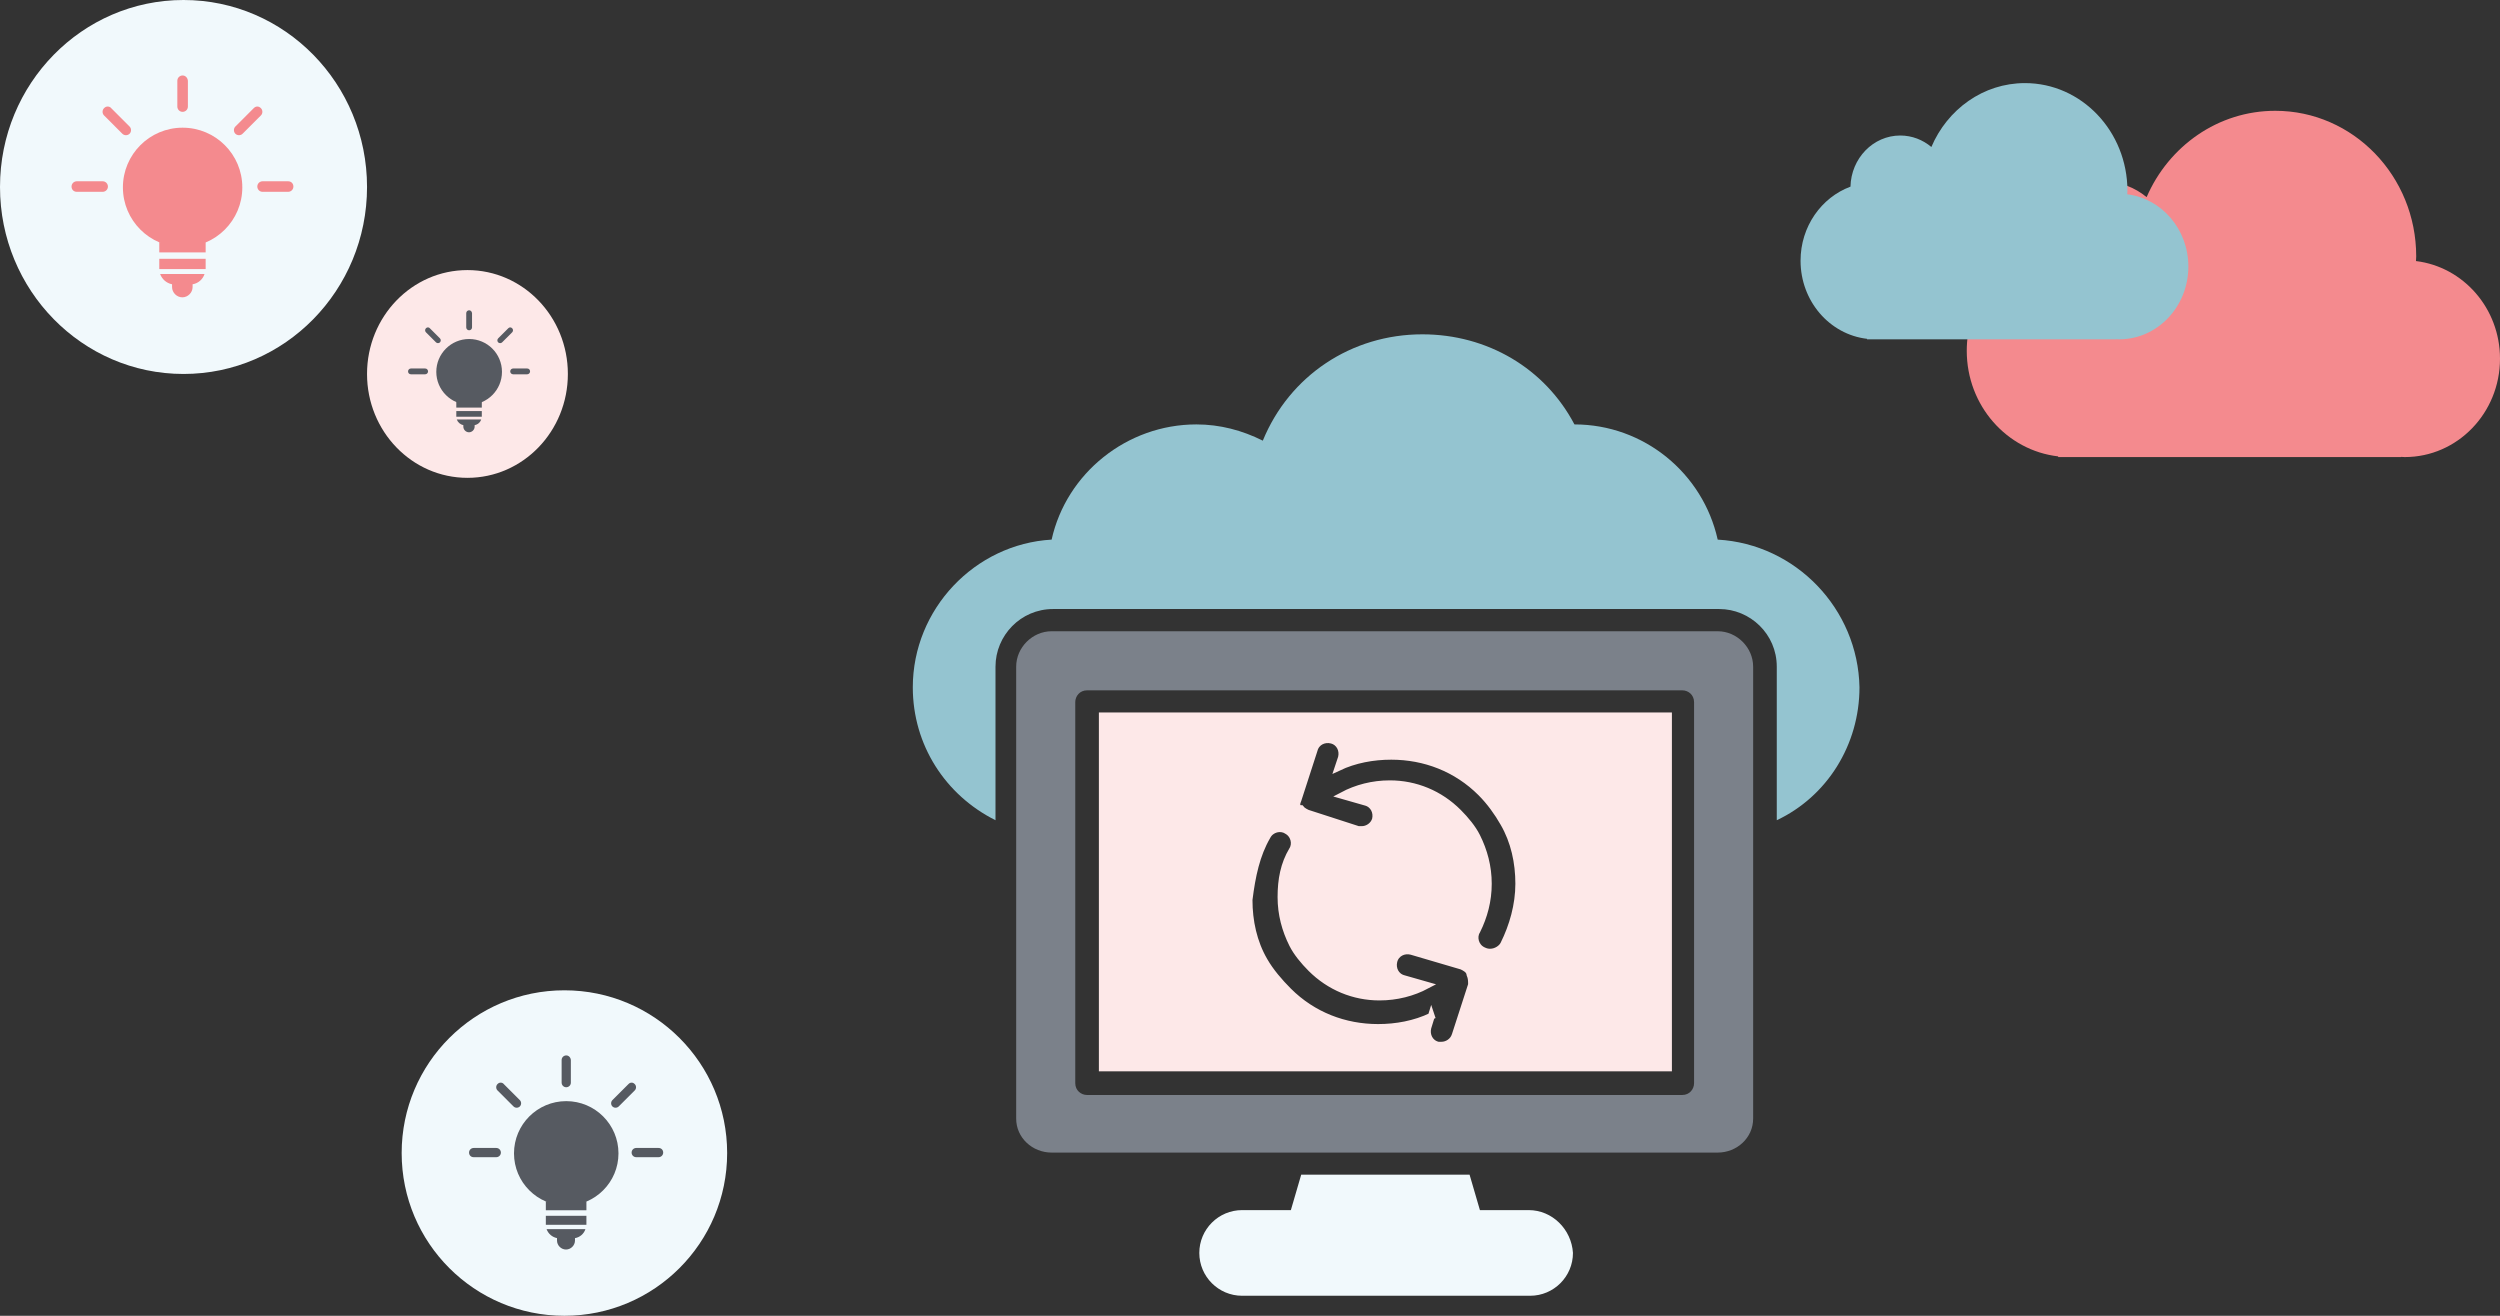
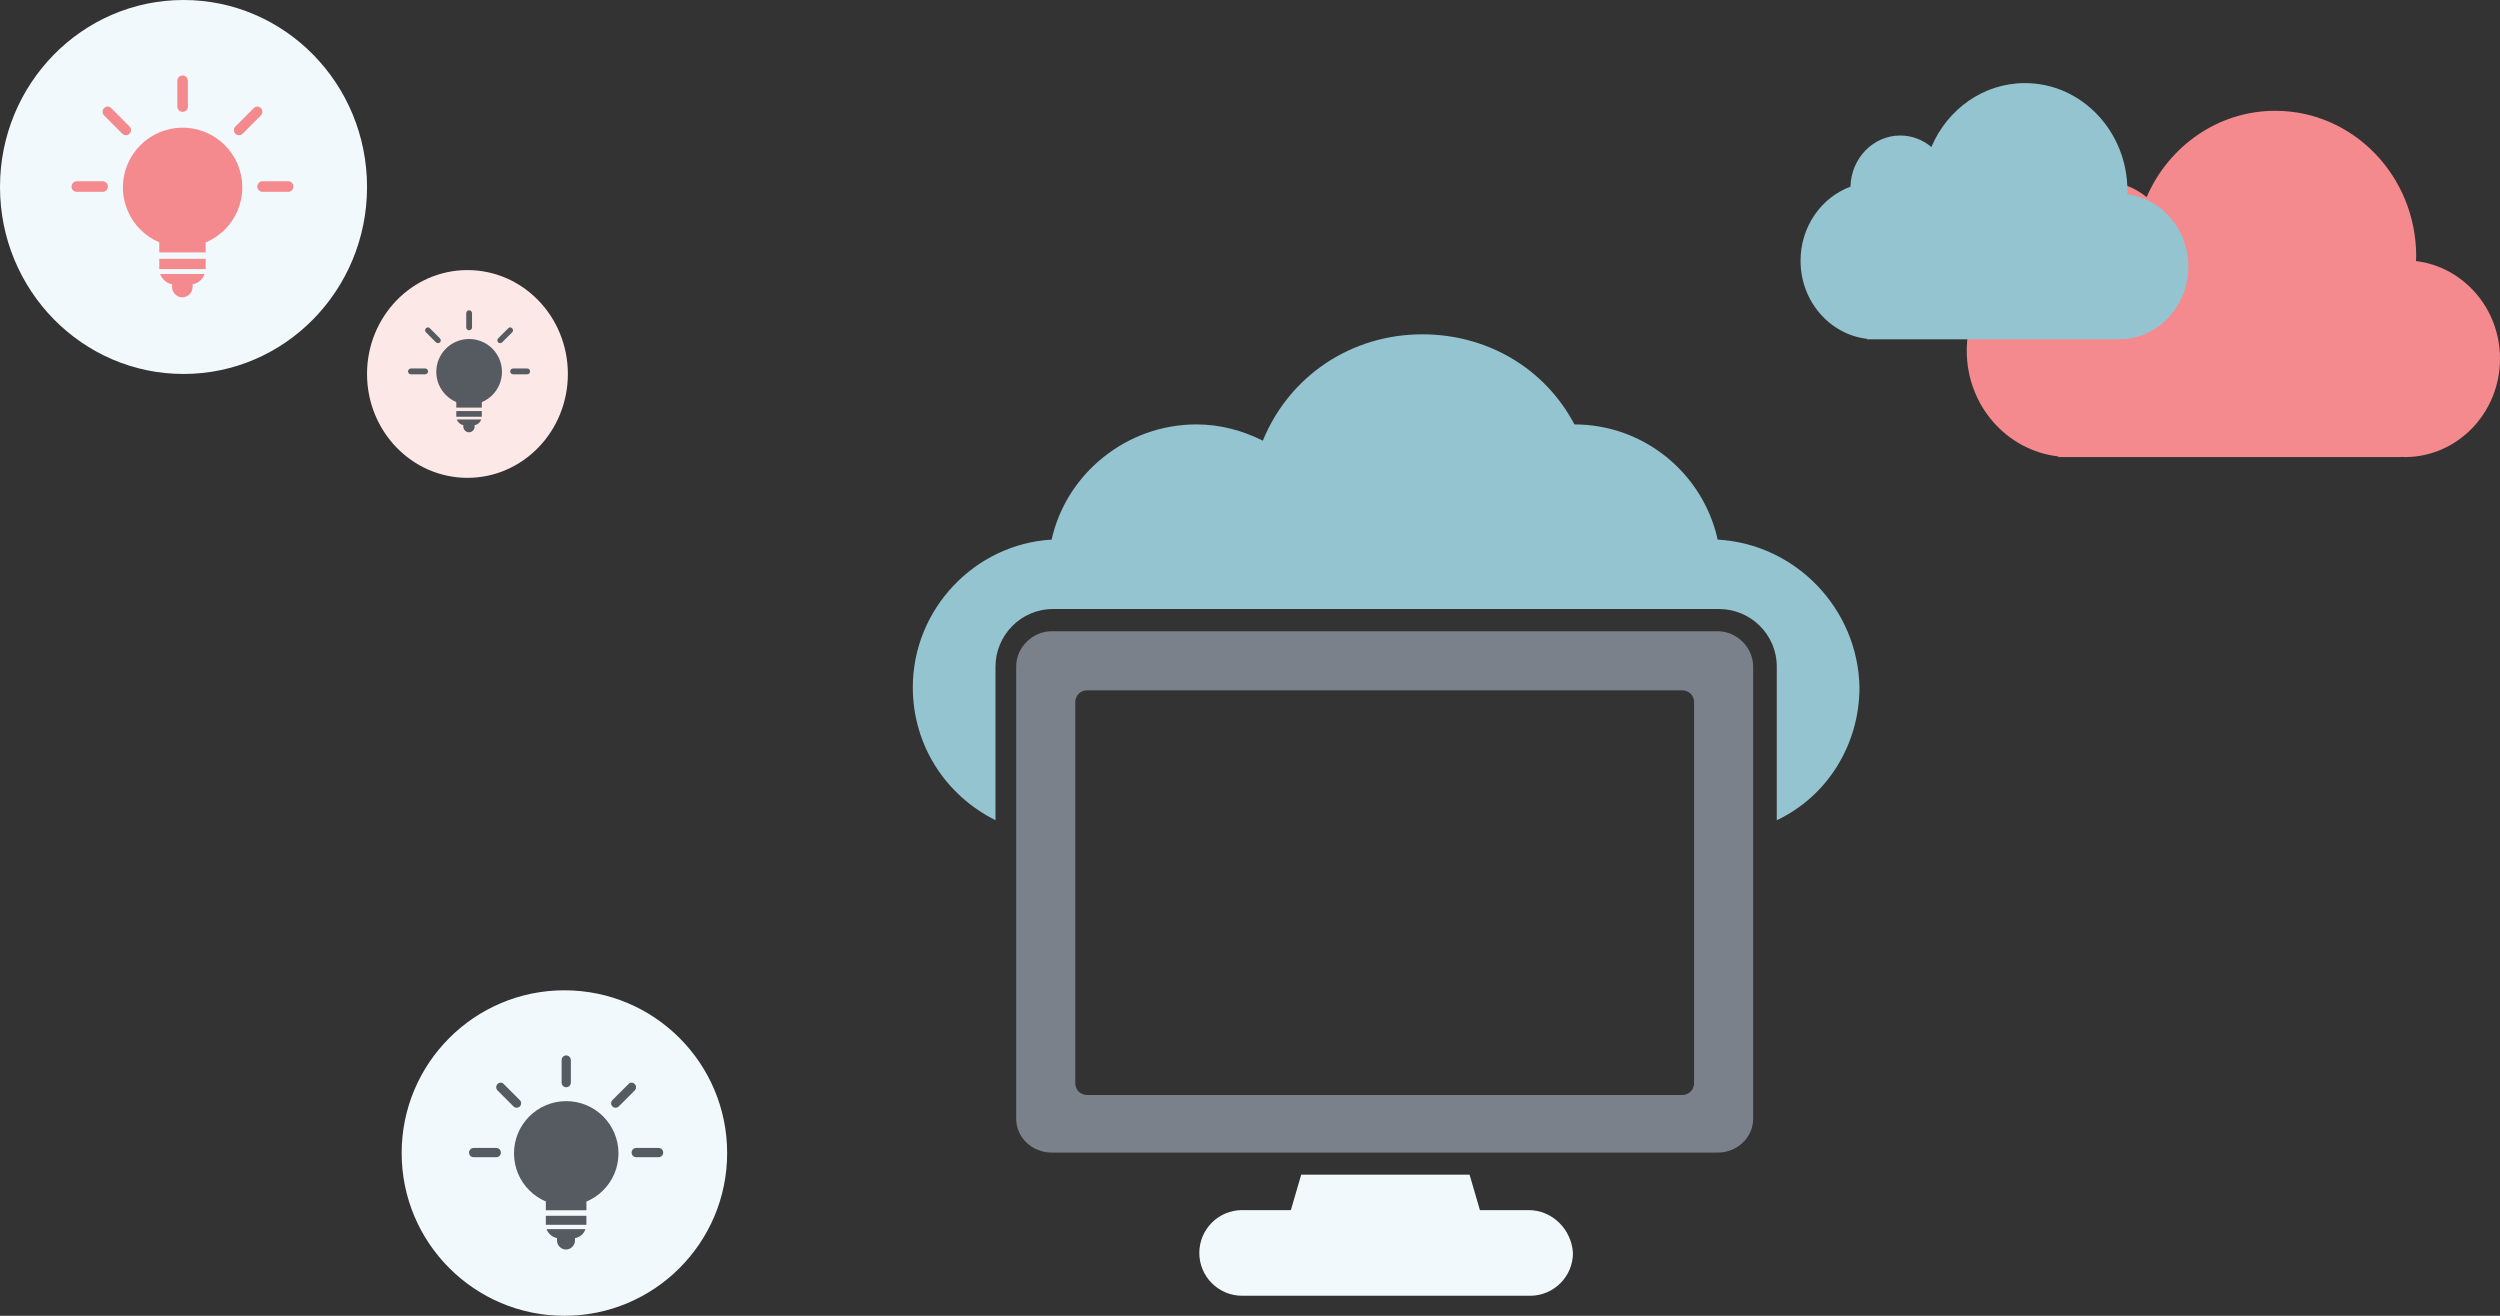
<svg xmlns="http://www.w3.org/2000/svg" fill="none" height="190" viewBox="0 0 361 190" width="361">
  <rect x="0" y="0" width="361" height="190" fill="#333333" stroke="none" />
  <path d="m348.867 37.697c.007-.225.033-.447.033-.674 0-11.61-9.112-21.023-20.35-21.023-8.287 0-15.404 5.124-18.578 12.467-1.693-1.399-3.835-2.24-6.173-2.24-5.385 0-9.757 4.445-9.888 9.978-5.768 2.105-9.911 7.773-9.911 14.455 0 7.896 5.776 14.393 13.2 15.241v.1h49.5v-.027c.183.008.364.027.55.027 7.595 0 13.75-6.36 13.75-14.205 0-7.277-5.302-13.269-12.133-14.098z" fill="#f48a8e" />
  <path d="m307.176 28.056c.005-.167.024-.331.024-.5 0-8.59-6.627-15.556-14.8-15.556-6.027 0-11.203 3.792-13.511 9.226-1.232-1.035-2.79-1.658-4.49-1.658-3.916 0-7.096 3.29-7.191 7.384-4.195 1.558-7.208 5.751-7.208 10.696 0 5.842 4.201 10.65 9.6 11.278v.074h36v-.02c.133.006.265.02.4.02 5.524 0 10-4.706 10-10.512 0-5.385-3.856-9.819-8.824-10.432z" fill="#94c4d0" />
  <ellipse cx="26.5" cy="27" fill="#f1f9fc" rx="26.5" ry="27" />
  <circle cx="81.5" cy="166.5" fill="#f1f9fc" r="23.5" />
  <path d="m26.369 35.68c4.761 0 8.621-3.86 8.621-8.622 0-4.76-3.86-8.62-8.621-8.62s-8.621 3.86-8.621 8.62c0 4.762 3.86 8.621 8.621 8.621zm-3.248 3.886c.28.762.922 1.324 1.724 1.484v.401c0 .802.682 1.484 1.484 1.484s1.483-.682 1.483-1.484v-.401c.802-.12 1.484-.722 1.725-1.484h-6.417zm6.575-2.199h-6.696v1.484h6.696z" fill="#f48a8e" />
  <path d="m29.696 34.96h-6.696v1.484h6.696v-1.483zm-18.604-8.784c-.401 0-.762.32-.762.762 0 .44.32.762.762.762h3.729c.401 0 .762-.321.762-.762 0-.401-.32-.762-.762-.762h-3.73zm4.45-10.793c-.2 0-.36.08-.52.24-.282.281-.282.762 0 1.043l2.646 2.646c.28.281.761.281 1.042 0 .28-.28.28-.762 0-1.042l-2.646-2.647c-.12-.16-.321-.24-.522-.24zm10.828-4.485c-.402 0-.763.321-.763.762v3.73c0 .4.321.761.762.761.401 0 .762-.32.762-.762v-3.729c-.04-.44-.36-.762-.762-.762zm10.786 4.485c-.2 0-.361.08-.522.24l-2.646 2.647c-.28.28-.28.762 0 1.042.28.281.762.281 1.042 0l2.647-2.646c.28-.28.28-.762 0-1.043-.16-.16-.321-.24-.521-.24zm.761 10.793c-.4 0-.762.32-.762.762 0 .4.321.762.762.762h3.69c.4 0 .76-.321.76-.762s-.32-.762-.76-.762z" fill="#f48a8e" />
  <path d="m81.765 174.091c4.166 0 7.543-3.378 7.543-7.544s-3.377-7.543-7.543-7.543-7.543 3.377-7.543 7.543 3.377 7.544 7.543 7.544zm-2.841 3.393c.245.667.807 1.158 1.508 1.299v.35c0 .702.597 1.299 1.299 1.299.701 0 1.298-.597 1.298-1.299v-.35c.702-.106 1.298-.632 1.508-1.299zm5.754-1.925h-5.86v1.298h5.86z" fill="#565a61" />
  <path d="m84.678 173.461h-5.86v1.298h5.86zm-16.28-7.695c-.35 0-.667.28-.667.666s.281.667.667.667h3.263c.35 0 .667-.281.667-.667 0-.351-.281-.666-.667-.666zm3.895-9.434c-.176 0-.316.07-.457.211-.245.245-.245.666 0 .912l2.316 2.315c.246.246.667.246.912 0 .246-.245.246-.666 0-.912l-2.315-2.315c-.105-.141-.28-.211-.456-.211zm9.472-3.93c-.35 0-.666.281-.666.667v3.263c0 .351.28.667.666.667.351 0 .667-.281.667-.667v-3.263c-.035-.386-.316-.667-.667-.667zm9.438 3.93c-.175 0-.316.07-.456.211l-2.316 2.315c-.245.246-.245.667 0 .912.246.246.667.246.913 0l2.315-2.315c.246-.246.246-.667 0-.912-.14-.141-.28-.211-.456-.211zm.667 9.434c-.35 0-.666.28-.666.666 0 .351.28.667.667.667h3.228c.35 0 .666-.281.666-.667s-.28-.666-.666-.666z" fill="#565a61" />
  <path d="m248.035 77.92c-2.133-9.596-10.663-16.634-20.686-16.634-4.266-8.104-12.583-13.009-21.966-13.009-10.237 0-19.194 5.972-23.033 15.355-2.985-1.493-6.184-2.346-9.596-2.346-10.024 0-18.767 7.038-20.9 16.635-11.089.64-20.046 10.023-20.046 21.326 0 8.317 4.691 15.568 11.942 19.193v-22.179c0-4.478 3.626-8.317 8.317-8.317h96.181c4.479 0 8.317 3.625 8.317 8.317v22.179c7.251-3.412 11.943-10.876 11.943-19.193-.213-11.303-9.17-20.687-20.473-21.326z" fill="#94c4d0" />
  <path d="m220.737 174.739h-7.038l-1.493-5.118h-24.311l-1.493 5.118h-7.038c-3.412 0-6.184 2.773-6.184 6.185s2.772 6.184 6.184 6.184h41.586c3.412 0 6.185-2.772 6.185-6.184-.214-3.412-2.986-6.185-6.398-6.185z" fill="#f1f9fc" />
-   <path d="m187.516 116.675c.111.076.227.1.33.099.064.081.136.153.209.214.206.171.464.3.66.398l.023.011.034.017.036.012 7.251 2.346.075.024h.505c.844 0 1.682-.553 1.967-1.408l.006-.018.005-.019c.269-1.075-.265-2.229-1.421-2.523l-3.343-.956c2.04-1.081 4.362-1.687 6.838-1.687 3.706 0 7.204 1.44 9.883 4.119 1.05 1.049 2.074 2.285 2.679 3.495 1.036 2.072 1.653 4.342 1.653 6.814 0 2.463-.612 4.724-1.641 6.789-.568.892-.258 2.274.851 2.829.244.121.446.192.632.229.182.037.33.037.437.037h.008c.427 0 .835-.141 1.163-.338.324-.194.617-.471.777-.792 1.307-2.614 2.185-5.676 2.185-8.754 0-3.053-.653-6.129-2.199-8.78-.87-1.522-1.962-3.052-3.279-4.369-3.512-3.512-8.12-5.265-12.936-5.265-2.633 0-5.283.487-7.663 1.612l.46-1.38.006-.018.005-.019c.269-1.077-.268-2.235-1.43-2.526-1.072-.268-2.223.263-2.521 1.413l-2.33 7.202c-.059.123-.107.251-.137.373-.029.115-.061.293-.017.469.024.095.084.245.239.35zm.162-.863.002-.002zm19.005 30.933-.498 1.621-.004.013-.004.013c-.269 1.077.268 2.235 1.43 2.525l.06.015h.488c.844 0 1.683-.553 1.967-1.408l.002-.004 2.346-7.251.024-.075v-.11c0-.385 0-.875-.22-1.375-.039-.344-.234-.593-.44-.764-.205-.171-.463-.3-.66-.398l-.023-.012-.04-.02-.042-.012-7.251-2.133-.01-.003-.01-.002c-1.077-.27-2.235.267-2.526 1.43-.268 1.075.265 2.229 1.422 2.523l3.343.955c-2.041 1.082-4.363 1.688-6.839 1.688-3.705 0-7.204-1.44-9.883-4.119-1.049-1.049-2.073-2.285-2.678-3.495-1.036-2.072-1.654-4.342-1.654-6.814 0-2.5.416-4.744 1.63-6.772.579-.884.282-2.265-.813-2.832-.888-.568-2.263-.263-2.823.834-1.54 2.647-2.187 5.711-2.615 9.134l-.004.031v.031c0 3.053.654 6.13 2.199 8.78.885 1.547 2.198 3.076 3.492 4.369 3.512 3.512 8.121 5.265 12.936 5.265 2.646 0 5.31-.491 7.698-1.628zm34.241-43.37v50.822h-81.745v-50.822z" fill="#fde8e8" stroke="#fde8e8" />
  <path d="m248.035 91.152h-96.18c-2.773 0-5.119 2.346-5.119 5.119v65.257c0 2.773 2.346 4.905 5.119 4.905h96.18c2.773 0 5.119-2.132 5.119-4.905v-65.257c0-2.773-2.346-5.119-5.119-5.119zm-3.412 65.258c0 .853-.64 1.706-1.706 1.706h-85.944c-.853 0-1.706-.639-1.706-1.706v-55.021c0-.853.64-1.706 1.706-1.706h85.944c.853 0 1.706.64 1.706 1.706z" fill="#7b818a" />
  <ellipse cx="67.5" cy="54" fill="#fde8e8" rx="14.5" ry="15" />
  <g fill="#565a61">
    <path d="m67.743 58.436c2.62 0 4.742-2.123 4.742-4.741 0-2.619-2.123-4.742-4.742-4.742-2.618 0-4.741 2.123-4.741 4.742 0 2.618 2.123 4.741 4.741 4.741zm-1.786 2.134c.154.42.507.728.948.816v.22c0 .442.375.817.816.817s.816-.375.816-.816v-.22c.441-.067.816-.398.949-.817zm3.617-1.207h-3.684v.816h3.683v-.816z" />
    <path d="m69.574 58.04h-3.684v.815h3.683v-.816zm-10.234-4.83c-.22 0-.418.177-.418.42s.176.419.419.419h2.05c.221 0 .42-.176.42-.419 0-.22-.176-.42-.42-.42h-2.05zm2.45-5.937c-.111 0-.2.045-.288.133-.154.154-.154.419 0 .573l1.456 1.456c.154.154.42.154.573 0 .155-.155.155-.42 0-.574l-1.455-1.455c-.066-.088-.176-.133-.287-.133zm5.953-2.468c-.22 0-.419.176-.419.419v2.05c0 .221.177.42.42.42.22 0 .418-.177.418-.42v-2.05c-.022-.243-.198-.42-.419-.42zm5.932 2.468c-.11 0-.198.045-.286.133l-1.456 1.455c-.154.155-.154.42 0 .574s.42.154.574 0l1.455-1.456c.154-.154.154-.419 0-.573-.088-.088-.176-.133-.287-.133zm.42 5.937c-.22 0-.42.177-.42.42 0 .22.177.419.42.419h2.029c.22 0 .419-.176.419-.419s-.177-.42-.42-.42z" />
  </g>
</svg>